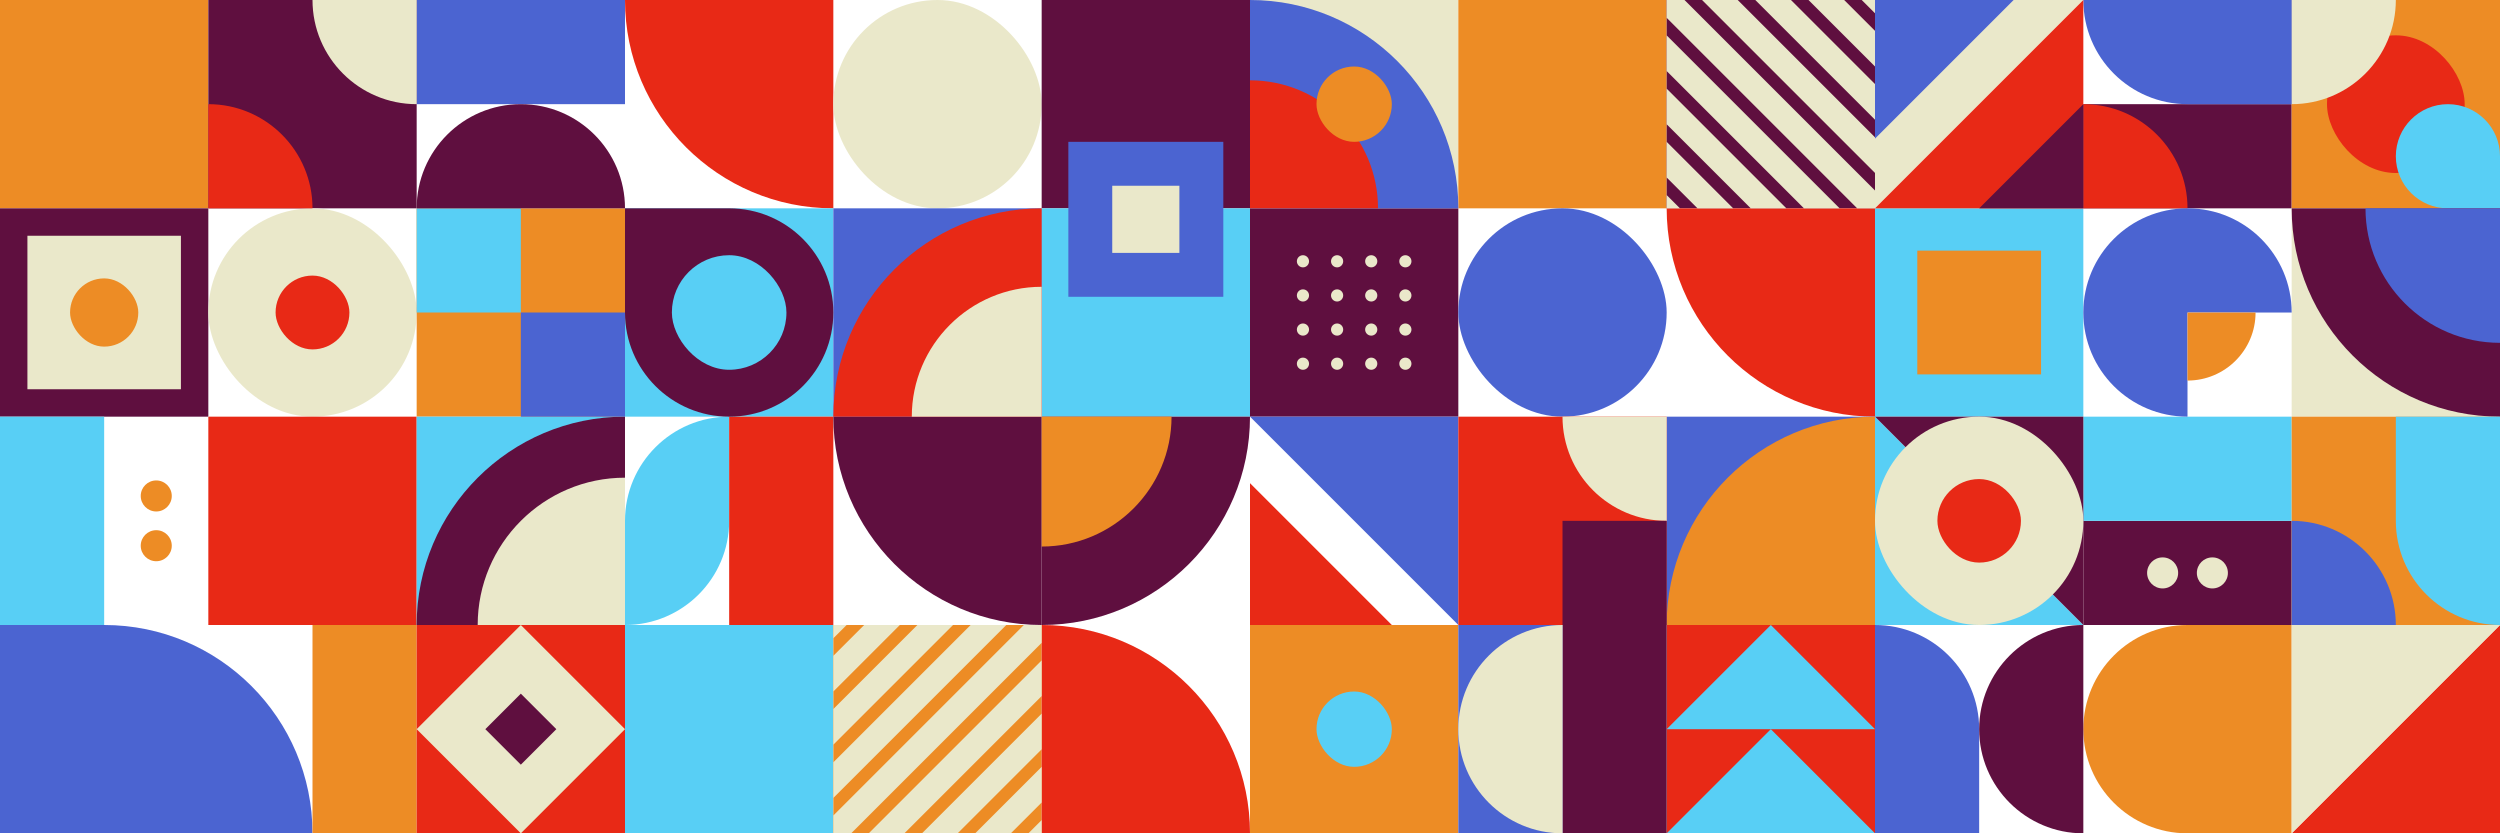
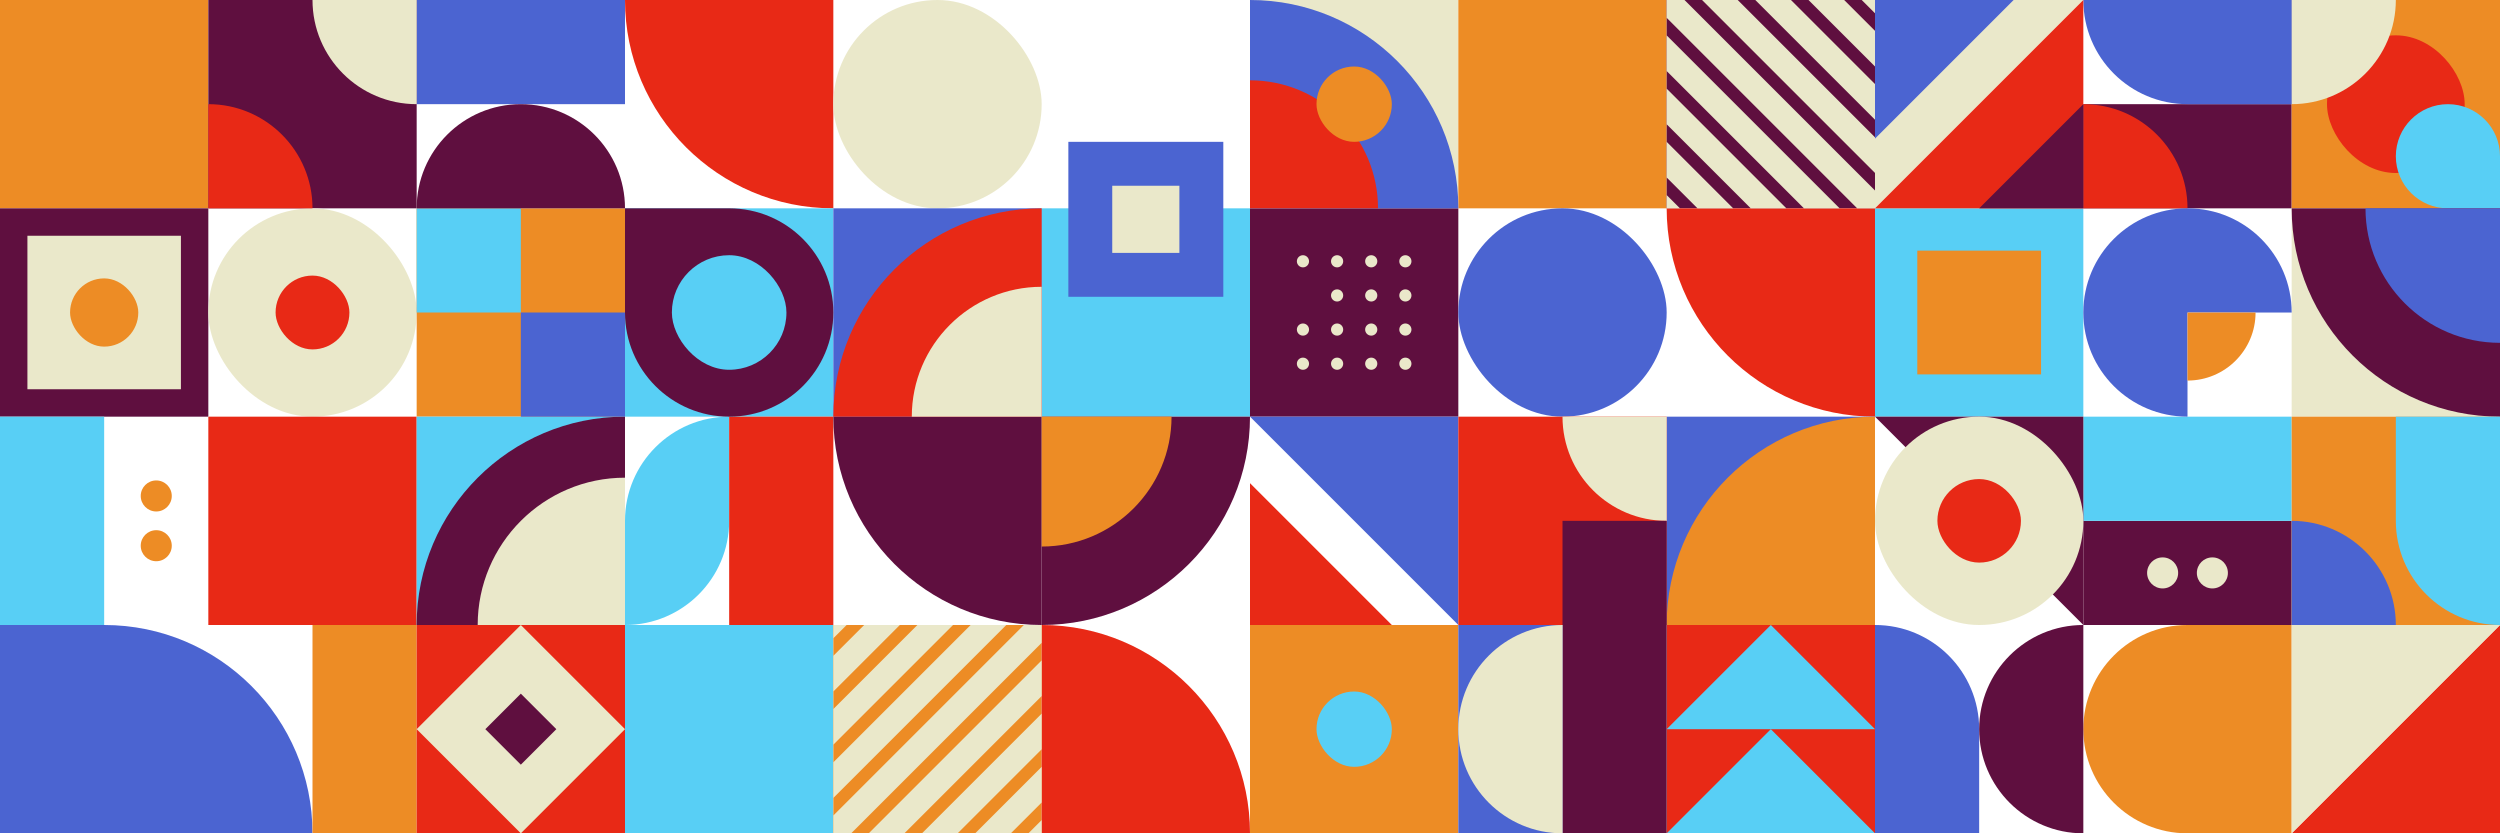
<svg xmlns="http://www.w3.org/2000/svg" id="Layer_1" version="1.1" viewBox="0 0 1200 400">
  <defs>
    <style>
      .st0 {
        fill: #ed8c25;
      }

      .st1 {
        fill: #fff;
      }

      .st2 {
        fill: #eae8ca;
      }

      .st3 {
        fill: none;
      }

      .st4 {
        fill: #4b64d1;
      }

      .st5 {
        fill: #58cff5;
      }

      .st6 {
        clip-path: url(#clippath);
      }

      .st7 {
        fill: #e82916;
      }

      .st8 {
        fill: #5f0f3f;
      }
    </style>
    <clipPath id="clippath">
      <rect class="st3" x="0" y="0" width="1200" height="400" />
    </clipPath>
  </defs>
  <g class="st6">
    <rect class="st1" x="0" y="0" width="1200" height="400" />
    <rect class="st0" y="0" width="100" height="100" />
    <rect class="st8" y="100" width="100" height="100" />
    <rect class="st2" x="13.16" y="113.16" width="73.68" height="73.68" />
    <rect class="st5" y="200" width="50" height="100" />
    <path class="st4" d="M0,300h50c55.19,0,100,44.81,100,100H0v-100h0Z" />
    <rect class="st8" x="100" y="0" width="100" height="100" transform="translate(300 100) rotate(180)" />
    <rect class="st2" x="100" y="100" width="100" height="100" rx="50" ry="50" />
    <rect class="st7" x="100" y="200" width="100" height="100" />
    <rect class="st0" x="150" y="300" width="50" height="100" />
    <rect class="st4" x="200" y="0" width="100" height="50" />
    <rect class="st0" x="200" y="100" width="100" height="100" />
    <rect class="st5" x="200" y="200" width="100" height="100" />
    <rect class="st7" x="200" y="300" width="100" height="100" />
    <path class="st7" d="M300,0h100v100h0C344.81,100,300,55.19,300,0h0Z" />
    <rect class="st5" x="300" y="100" width="100" height="100" />
    <path class="st5" d="M350,200h0v50c0,27.6-22.4,50-50,50h0v-50c0-27.6,22.4-50,50-50Z" />
    <rect class="st7" x="350" y="200" width="50" height="100" />
    <rect class="st5" x="300" y="300" width="100" height="100" />
    <rect class="st2" x="400" y="0" width="100" height="100" rx="50" ry="50" />
    <rect class="st4" x="400" y="100" width="100" height="100" />
    <path class="st8" d="M400,200h100v100h0c-55.19,0-100-44.81-100-100h0Z" />
    <rect class="st0" x="400" y="300" width="100" height="100" />
-     <rect class="st8" x="500" y="0" width="100" height="100" />
    <rect class="st5" x="500" y="100" width="100" height="100" />
    <path class="st8" d="M500,200h100c0,55.19-44.81,100-100,100h0v-100h0Z" />
    <path class="st7" d="M500,300h0c55.19,0,100,44.81,100,100h-100v-100h0Z" />
    <rect class="st2" x="600" y="0" width="100" height="100" />
    <rect class="st8" x="600" y="100" width="100" height="100" />
    <polygon class="st4" points="700 200 600 200 700 300 700 200" />
    <rect class="st0" x="600" y="300" width="100" height="100" />
    <rect class="st0" x="700" y="0" width="100" height="100" />
    <rect class="st4" x="700" y="100" width="100" height="100" rx="50" ry="50" />
    <rect class="st7" x="700" y="200" width="100" height="100" />
    <rect class="st4" x="700" y="300" width="50" height="100" />
    <rect class="st8" x="800" y="0" width="100" height="100" />
    <path class="st7" d="M800,100h100v100h0c-55.19,0-100-44.81-100-100h0Z" />
    <rect class="st4" x="800" y="200" width="100" height="100" />
    <rect class="st7" x="800" y="300" width="100" height="100" />
    <polygon class="st2" points="900 100 900 0 1000 0 900 100" />
    <rect class="st5" x="900" y="100" width="100" height="100" />
    <rect class="st0" x="920.3" y="120.3" width="59.41" height="59.41" />
-     <polygon class="st5" points="1000 300 900 300 900 200 1000 300" />
    <path class="st4" d="M900,300h0c27.6,0,50,22.4,50,50v50h-50v-100h0Z" />
    <rect class="st8" x="1000" y="50" width="100" height="50" />
    <path class="st7" d="M1000,50h0c27.6,0,50,22.4,50,50h-50v-50h0Z" />
    <rect class="st8" x="1000" y="250" width="100" height="50" />
    <rect class="st5" x="1000" y="200" width="100" height="50" />
    <path class="st0" d="M1050,300h50v100h-50c-27.6,0-50-22.4-50-50h0c0-27.6,22.4-50,50-50Z" />
    <rect class="st0" x="1100" y="0" width="100" height="100" />
    <rect class="st7" x="1116.96" y="16.96" width="66.09" height="66.09" rx="33.04" ry="33.04" />
    <path class="st2" d="M1100,0h50c0,27.6-22.4,50-50,50h0V0h0Z" />
    <rect class="st2" x="1100" y="100" width="100" height="100" />
    <rect class="st0" x="1100" y="200" width="100" height="100" />
    <polygon class="st7" points="1200 400 1100 400 1200 300 1200 400" />
    <polygon class="st5" points="900 400 800 400 850 350 900 400" />
    <polygon class="st5" points="900 350 800 350 850 300 900 350" />
    <g>
      <circle class="st2" cx="625.42" cy="125.42" r="2.92" />
      <circle class="st2" cx="641.81" cy="125.42" r="2.92" />
      <circle class="st2" cx="658.19" cy="125.42" r="2.92" />
      <circle class="st2" cx="674.58" cy="125.42" r="2.92" />
    </g>
    <g>
-       <circle class="st2" cx="625.42" cy="141.81" r="2.92" />
      <circle class="st2" cx="641.81" cy="141.81" r="2.92" />
      <circle class="st2" cx="658.19" cy="141.81" r="2.92" />
      <circle class="st2" cx="674.58" cy="141.81" r="2.92" />
    </g>
    <g>
      <circle class="st2" cx="625.42" cy="158.19" r="2.92" />
      <circle class="st2" cx="641.81" cy="158.19" r="2.92" />
      <circle class="st2" cx="658.19" cy="158.19" r="2.92" />
      <circle class="st2" cx="674.58" cy="158.19" r="2.92" />
    </g>
    <g>
      <circle class="st2" cx="625.42" cy="174.58" r="2.92" />
      <circle class="st2" cx="641.81" cy="174.58" r="2.92" />
      <circle class="st2" cx="658.19" cy="174.58" r="2.92" />
      <circle class="st2" cx="674.58" cy="174.58" r="2.92" />
    </g>
    <circle class="st2" cx="1038.06" cy="275" r="7.45" />
    <circle class="st2" cx="1061.94" cy="275" r="7.45" />
    <rect class="st8" x="750" y="300" width="50" height="100" />
    <path class="st2" d="M750,300h0v100h0c-27.6,0-50-22.4-50-50h0c0-27.6,22.4-50,50-50Z" />
    <polygon class="st2" points="865.9 100 883.01 100 800 16.99 800 34.1 865.9 100" />
    <polygon class="st2" points="900 83.01 900 65.9 834.1 0 816.99 0 900 83.01" />
    <polygon class="st2" points="900 57.46 900 40.35 859.65 0 842.54 0 900 57.46" />
    <polygon class="st2" points="900 100 900 91.44 808.56 0 800 0 800 8.56 891.44 100 900 100" />
    <polygon class="st2" points="885.2 0 868.08 0 900 31.92 900 14.8 885.2 0" />
    <polygon class="st2" points="900 6.37 900 0 893.63 0 900 6.37" />
    <polygon class="st2" points="840.35 100 857.46 100 800 42.54 800 59.65 840.35 100" />
    <polygon class="st2" points="800 93.63 800 100 806.37 100 800 93.63" />
    <polygon class="st2" points="814.8 100 831.92 100 800 68.08 800 85.2 814.8 100" />
    <polygon class="st2" points="400 365.9 400 383.01 483.01 300 465.9 300 400 365.9" />
    <polygon class="st2" points="416.99 400 434.1 400 500 334.1 500 316.99 416.99 400" />
    <polygon class="st2" points="442.54 400 459.65 400 500 359.65 500 342.54 442.54 400" />
    <polygon class="st2" points="400 400 408.56 400 500 308.56 500 300 491.44 300 400 391.44 400 400" />
    <polygon class="st2" points="500 385.2 500 368.08 468.08 400 485.2 400 500 385.2" />
    <polygon class="st2" points="493.63 400 500 400 500 393.63 493.63 400" />
    <polygon class="st2" points="400 340.35 400 357.46 457.46 300 440.35 300 400 340.35" />
    <polygon class="st2" points="406.37 300 400 300 400 306.37 406.37 300" />
    <polygon class="st2" points="400 314.8 400 331.92 431.92 300 414.8 300 400 314.8" />
    <path class="st5" d="M1175,50h0c13.8,0,25,11.2,25,25v25h-25c-13.8,0-25-11.2-25-25h0c0-13.8,11.2-25,25-25Z" />
    <path class="st8" d="M1100,100h100v100h0c-55.19,0-100-44.81-100-100h0Z" />
    <path class="st4" d="M1135.44,100h64.56v64.56h0c-35.63,0-64.56-28.93-64.56-64.56h0Z" />
    <path class="st4" d="M1100,250h0c27.6,0,50,22.4,50,50h-50v-50h0Z" />
    <path class="st5" d="M1150,200h50v100h0c-27.6,0-50-22.4-50-50v-50h0Z" />
    <polygon class="st2" points="1100 400 1100 300 1200 300 1100 400" />
    <path class="st4" d="M1000,0h100v50h-50C1022.4,50,1000,27.6,1000,0h0Z" />
    <path class="st4" d="M1100,150h0c0-27.61-22.39-50-50-50h0c-27.61,0-50,22.39-50,50h0c0,27.61,22.39,50,50,50v-50h50Z" />
    <path class="st0" d="M1050,150v32.67h0c18.04,0,32.67-14.63,32.67-32.67h-32.67Z" />
    <path class="st8" d="M1000,300h0v100h0c-27.6,0-50-22.4-50-50h0c0-27.6,22.4-50,50-50Z" />
    <polygon class="st8" points="1000 300 900 200 1000 200 1000 300" />
    <polygon class="st7" points="900 100 1000 0 1000 100 900 100" />
    <polygon class="st4" points="900 66.53 900 0 966.53 0 900 66.53" />
    <polygon class="st8" points="950 100 1000 50 1000 100 950 100" />
    <path class="st0" d="M900,200h0v100h-100c0-55.19,44.81-100,100-100Z" />
    <rect class="st2" x="900" y="200" width="100" height="100" rx="50" ry="50" />
    <rect class="st7" x="929.95" y="229.95" width="40.1" height="40.1" rx="20.05" ry="20.05" />
    <path class="st2" d="M750,200h50v50h0c-27.6,0-50-22.4-50-50h0Z" />
    <rect class="st8" x="750" y="250" width="50" height="50" />
    <path class="st4" d="M600,0h0C655.19,0,700,44.81,700,100h-100V0h0Z" />
    <path class="st7" d="M600,38.55h0c33.91,0,61.45,27.53,61.45,61.45h-61.45v-61.45h0Z" />
    <rect class="st0" x="631.92" y="31.92" width="36.16" height="36.16" rx="18.08" ry="18.08" />
    <rect class="st5" x="631.92" y="331.92" width="36.16" height="36.16" rx="18.08" ry="18.08" />
    <polygon class="st7" points="600 231.92 600 300 668.08 300 600 231.92" />
    <path class="st0" d="M500,200h62.34c0,34.4-27.93,62.34-62.34,62.34h0v-62.34h0Z" />
    <path class="st7" d="M500,100h0v100h-100c0-55.19,44.81-100,100-100Z" />
    <path class="st2" d="M437.66,137.66h62.34c0,34.4-27.93,62.34-62.34,62.34h0v-62.34h0Z" transform="translate(937.66 337.66) rotate(180)" />
    <rect class="st4" x="512.81" y="68.08" width="74.38" height="74.38" />
    <rect class="st2" x="533.88" y="89.16" width="32.23" height="32.23" />
    <path class="st8" d="M300,100h50c27.6,0,50,22.4,50,50h0c0,27.6-22.4,50-50,50h0c-27.6,0-50-22.4-50-50v-50h0Z" />
    <rect class="st5" x="322.5" y="122.5" width="54.99" height="54.99" rx="27.5" ry="27.5" />
    <rect class="st2" x="214.64" y="314.64" width="70.71" height="70.71" transform="translate(320.71 -74.26) rotate(45)" />
    <rect class="st8" x="237.95" y="337.95" width="24.1" height="24.1" transform="translate(320.71 -74.26) rotate(45)" />
    <path class="st8" d="M300,200h0v100h-100c0-55.19,44.81-100,100-100Z" />
    <path class="st2" d="M300,229.29h0v70.71h-70.71c0-39.03,31.68-70.71,70.71-70.71Z" />
    <rect class="st5" x="200" y="100" width="50" height="50" />
    <rect class="st4" x="250" y="150" width="50" height="50" />
    <path class="st8" d="M250,50h0c27.6,0,50,22.4,50,50h-100c0-27.6,22.4-50,50-50Z" />
    <path class="st7" d="M100,50h50v50h0c-27.6,0-50-22.4-50-50h0Z" transform="translate(250 150) rotate(-180)" />
    <path class="st2" d="M150,0h0C177.6,0,200,22.4,200,50h-50V0h0Z" transform="translate(350 50) rotate(180)" />
    <rect class="st7" x="132.28" y="132.28" width="35.44" height="35.44" rx="17.72" ry="17.72" />
    <circle class="st0" cx="75" cy="261.94" r="7.45" />
    <circle class="st0" cx="75" cy="238.06" r="7.45" />
    <rect class="st0" x="33.63" y="133.63" width="32.75" height="32.75" rx="16.37" ry="16.37" />
  </g>
</svg>